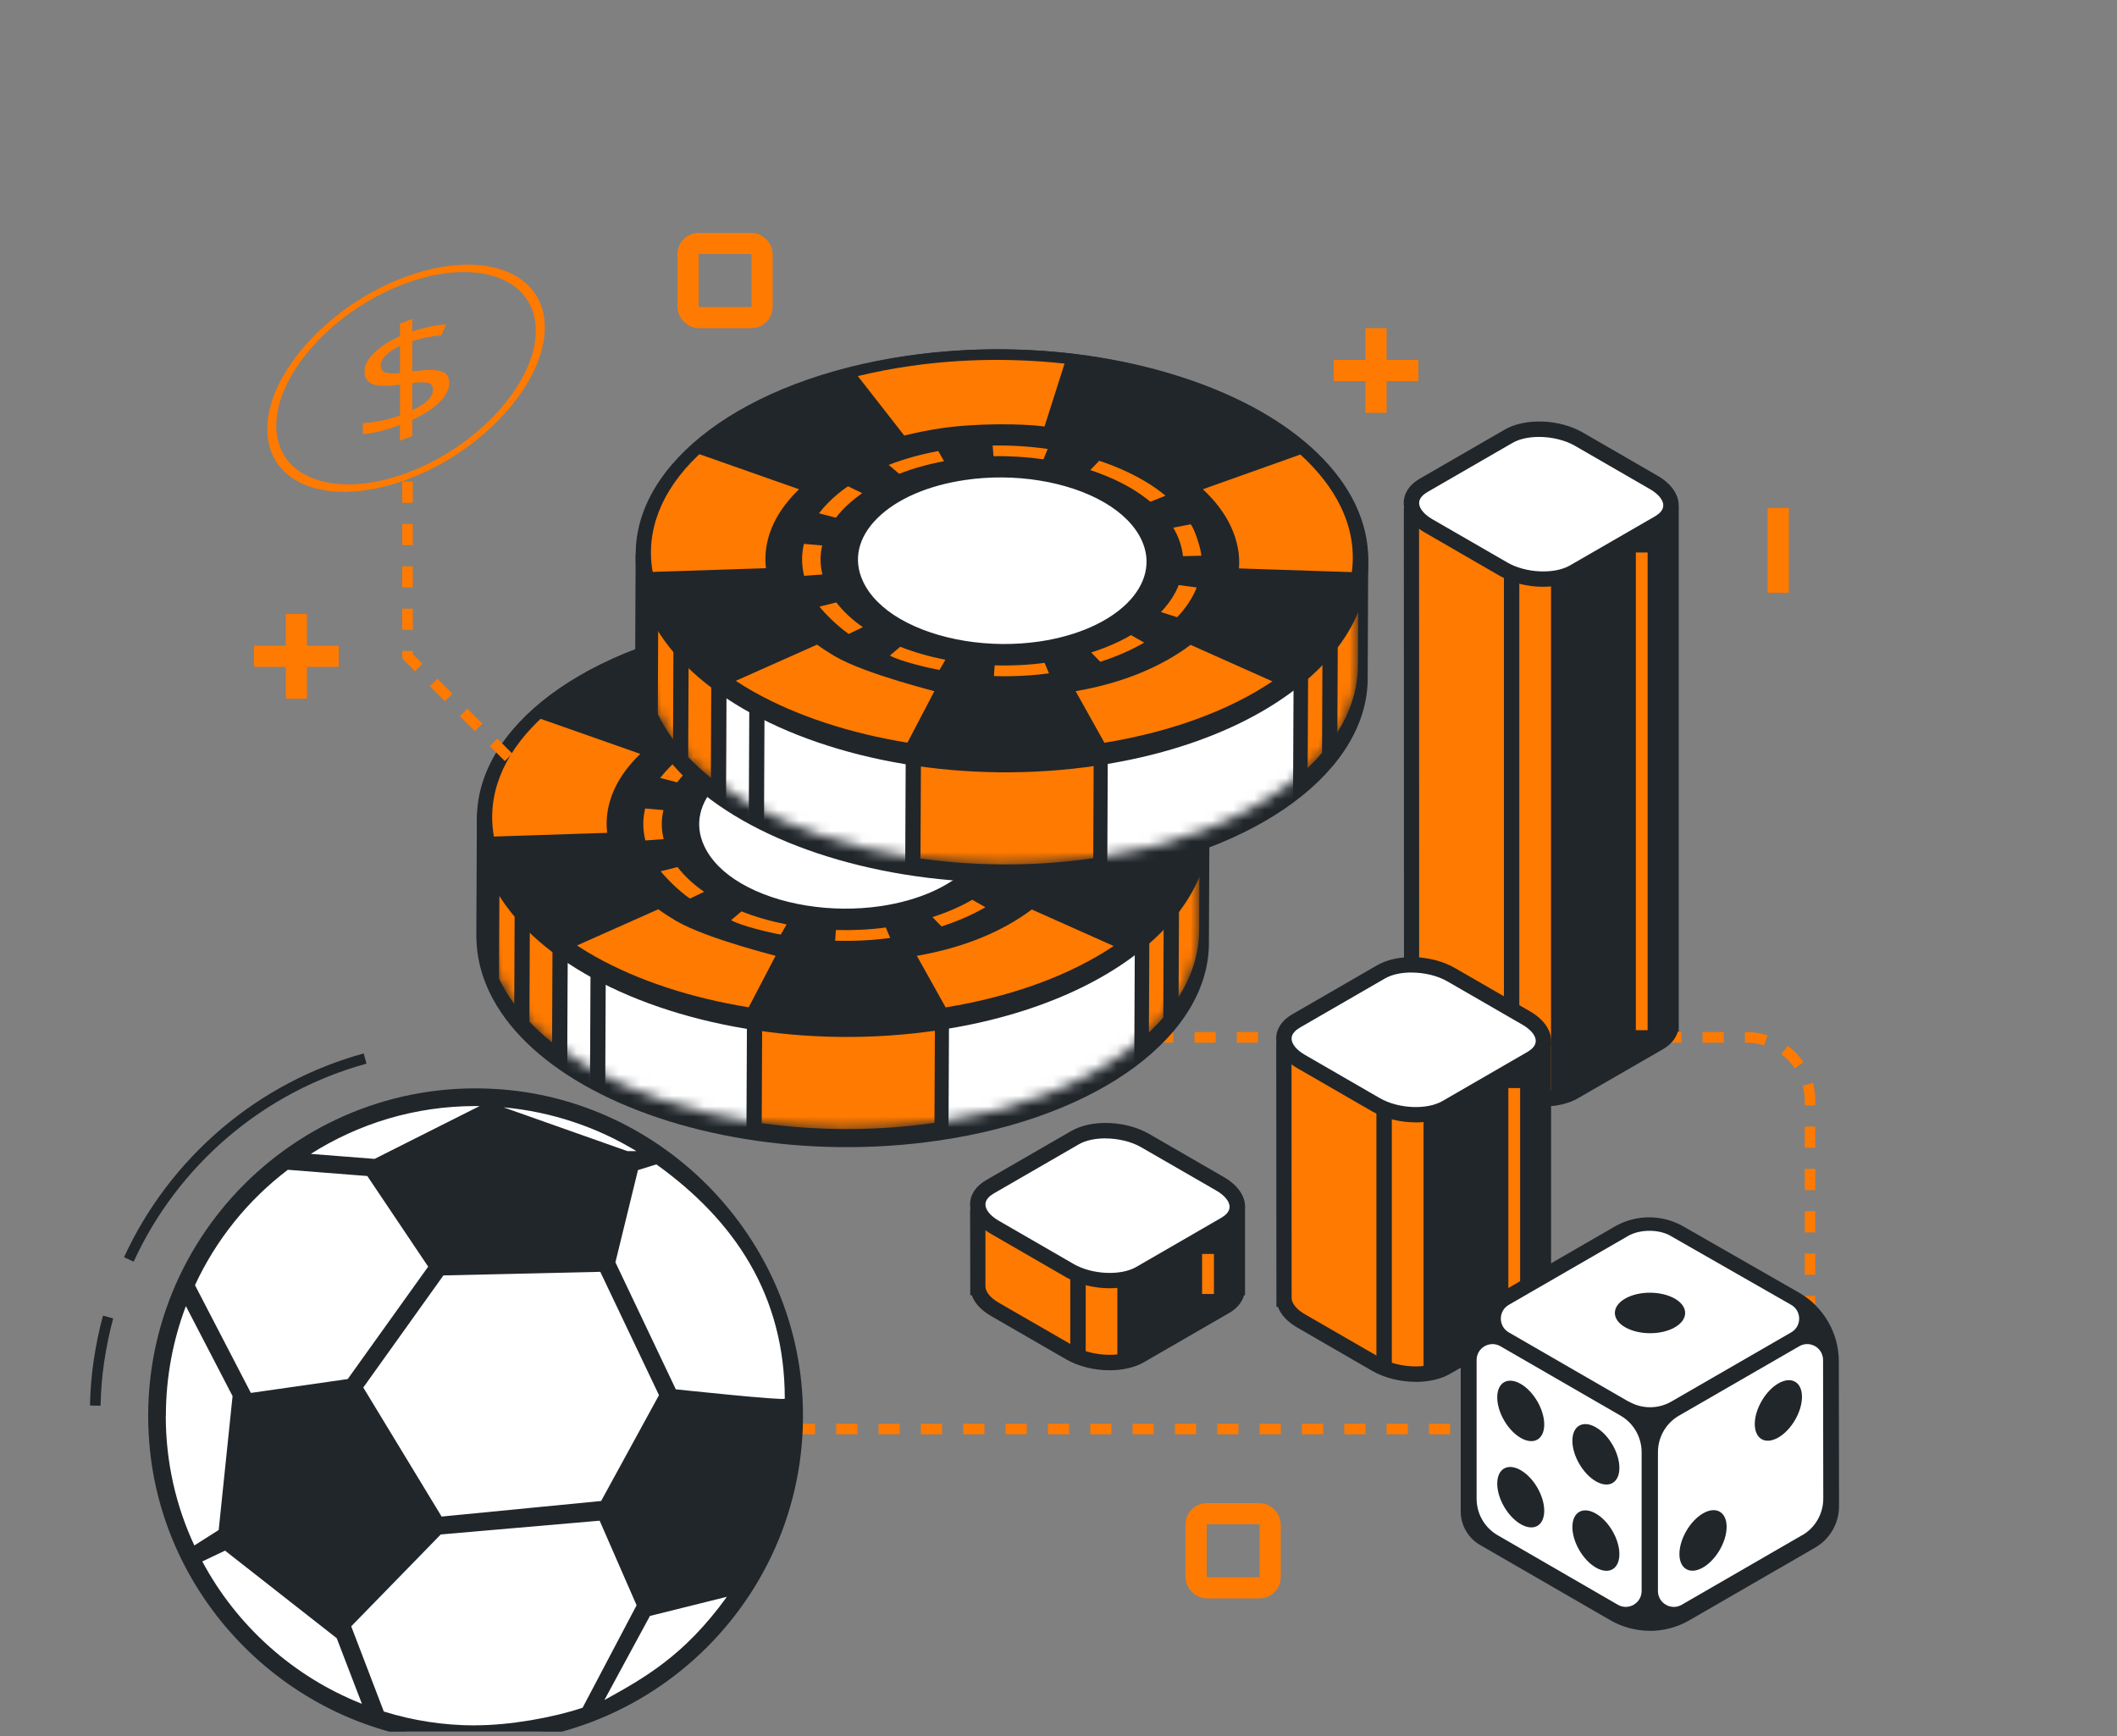
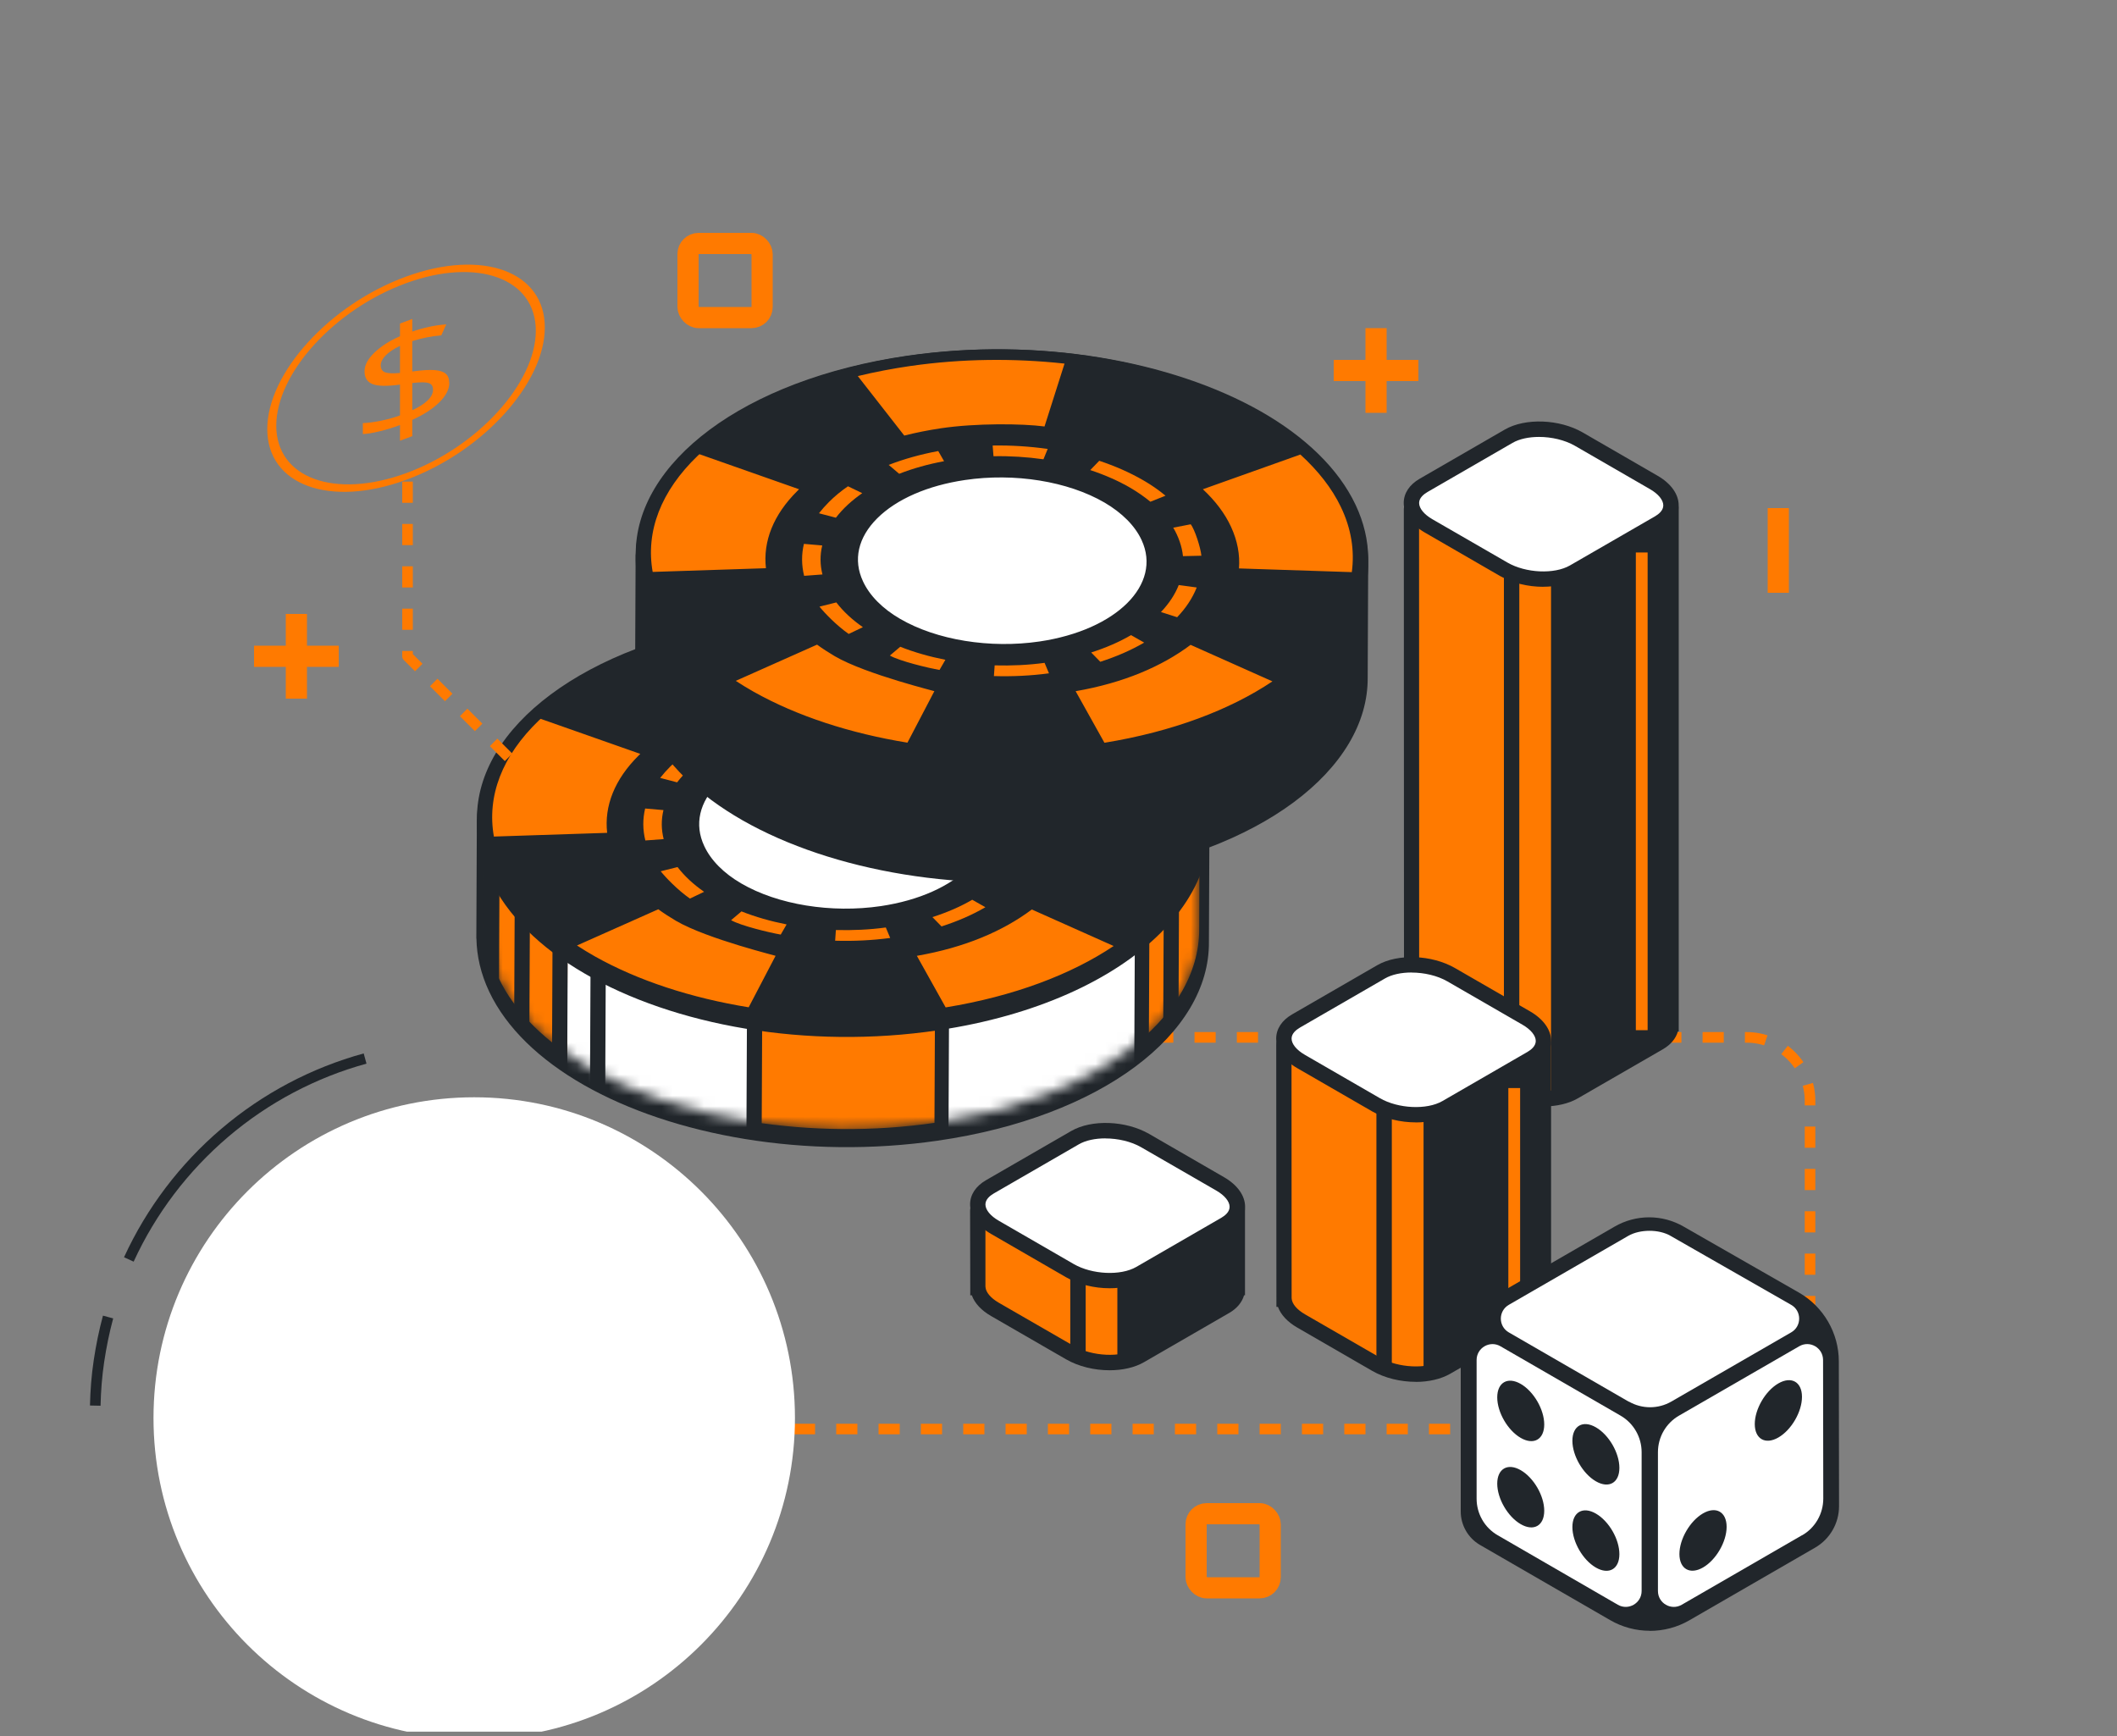
<svg xmlns="http://www.w3.org/2000/svg" width="200" height="164" viewBox="0 0 200 164" fill="none">
  <rect x="0" y="0" width="200" height="164" fill="#808080" stroke="none" />
  <g clip-path="url(#clip0_5867_88415)">
    <path d="M43 135H165C168.314 135 171 132.314 171 129V104C171 100.686 168.314 98 165 98H109.5" stroke="#FF7A00" stroke-linejoin="round" stroke-dasharray="2 2" />
    <g clip-path="url(#clip1_5867_88415)">
      <path d="M114.26 77.699L114.21 88.989C114.29 97.639 104.08 105.519 88.59 107.759C76.21 109.549 63.59 107.309 55.14 102.489C50.98 100.109 47.84 97.119 46.21 93.669C45.42 91.989 45.04 90.319 45.01 88.669H45L45.05 77.379H45.06C45 68.739 55.19 60.859 70.69 58.609C83.07 56.819 95.67 59.059 104.14 63.879C108.28 66.249 111.44 69.249 113.07 72.699C113.86 74.379 114.24 76.049 114.26 77.699Z" fill="#21262B" />
      <mask id="mask0_5867_88415" style="mask-type:luminance" maskUnits="userSpaceOnUse" x="45" y="75" width="69" height="32">
        <path d="M113.34 76.07L113.29 87.78C113.34 96.21 103.4 103.89 88.34 106.07C76.75 107.76 64.28 105.78 55.78 100.93C51.63 98.55 48.61 95.6 47.09 92.35C46.34 90.72 45.95 89.09 45.93 87.47L45.98 75.76L113.34 76.07Z" fill="white" />
      </mask>
      <g mask="url(#mask0_5867_88415)">
        <path d="M113.34 76.07L113.29 87.78C113.34 96.21 103.4 103.89 88.34 106.07C76.75 107.76 64.28 105.78 55.78 100.93C51.63 98.55 48.61 95.6 47.09 92.35C46.34 90.72 45.95 89.09 45.93 87.47L45.98 75.76L113.34 76.07Z" fill="#FF7A00" />
        <path d="M71.421 71.27L53.701 71.189L53.523 110.349L71.243 110.429L71.421 71.27Z" fill="white" />
        <path d="M47.256 67.76L45.816 67.754L45.639 106.914L47.079 106.92L47.256 67.76Z" fill="#21262B" />
        <path d="M50.141 68.704L48.701 68.697L48.523 107.857L49.964 107.863L50.141 68.704Z" fill="#21262B" />
        <path d="M53.729 69.171L52.289 69.164L52.111 108.324L53.551 108.33L53.729 69.171Z" fill="#21262B" />
        <path d="M57.325 70.456L55.885 70.449L55.707 109.609L57.147 109.615L57.325 70.456Z" fill="#21262B" />
        <path d="M72.112 73.073L70.672 73.066L70.494 112.226L71.934 112.233L72.112 73.073Z" fill="#21262B" />
        <path d="M89.868 73.874L88.428 73.867L88.25 113.027L89.69 113.033L89.868 73.874Z" fill="#21262B" />
        <path d="M108.669 69.428L107.229 69.422L107.051 108.581L108.491 108.588L108.669 69.428Z" fill="#21262B" />
        <path d="M107.27 75.703L89.75 75.623L89.598 109.193L107.117 109.272L107.27 75.703Z" fill="white" />
        <path d="M111.461 68.512L110.021 68.506L109.844 107.665L111.284 107.672L111.461 68.512Z" fill="#21262B" />
      </g>
      <path d="M88.39 96.81C70.43 99.47 51.97 93.2 47.15 82.8C42.32 72.4 52.97 61.81 70.93 59.15C88.89 56.49 107.35 62.76 112.17 73.16C116.99 83.56 106.34 94.15 88.38 96.81H88.39Z" fill="#FF7A00" />
      <path d="M79.65 86.26C87.409 86.26 93.7 82.624 93.7 78.139C93.7 73.655 87.409 70.019 79.65 70.019C71.89 70.019 65.6 73.655 65.6 78.139C65.6 82.624 71.89 86.26 79.65 86.26Z" fill="white" />
      <path d="M113.07 73.029C112.15 71.049 110.74 69.219 108.94 67.559H108.98C108.68 67.199 108.12 66.739 107.38 66.229C106.38 65.449 105.3 64.719 104.14 64.029C95.68 59.089 83.06 56.799 70.69 58.629C52.24 61.369 41.29 72.249 46.25 82.939C47.88 86.459 51.03 89.519 55.18 91.939C63.64 96.879 76.25 99.169 88.63 97.329C107.08 94.589 118.02 83.709 113.07 73.029ZM92.85 76.019C94.8 80.219 90.48 84.519 83.22 85.599C78.53 86.289 73.48 85.469 70.03 83.459C68.36 82.489 67.15 81.259 66.53 79.919C65.58 77.889 66.06 75.769 67.88 73.959C69.7 72.149 72.64 70.869 76.15 70.349C80.85 69.649 85.9 70.469 89.35 72.479C91.02 73.459 92.23 74.679 92.85 76.019ZM86.61 90.299C91.17 89.509 94.77 87.949 97.48 85.919L105.21 89.369C101.2 92.059 95.77 94.119 89.34 95.169L86.62 90.299H86.61ZM111.67 72.879C112.67 74.949 112.98 77.029 112.71 79.049L102.05 78.699C102.15 77.409 101.91 76.089 101.3 74.769C100.72 73.509 99.82 72.319 98.64 71.219L107.85 67.939C109.53 69.469 110.83 71.129 111.67 72.879ZM71.06 59.569C75.86 58.879 80.82 58.829 85.57 59.349L83.68 65.289C81.58 65.009 77.18 64.969 73.89 65.459C72.69 65.639 71.53 65.869 70.43 66.149L66.04 60.529C67.65 60.139 69.32 59.819 71.05 59.569H71.06ZM50.93 68.039C50.93 68.039 51.03 67.949 51.08 67.909L60.49 71.219L60.32 71.389C58.07 73.619 57.07 76.139 57.36 78.679L46.66 79.029C45.98 75.209 47.43 71.399 50.93 68.039ZM54.51 89.319L62.19 85.899C62.71 86.279 63.27 86.639 63.86 86.989C66.82 88.719 73.67 90.369 73.27 90.299L70.73 95.159C65.32 94.279 60.29 92.649 56.2 90.349C55.61 90.019 55.05 89.669 54.51 89.319Z" fill="#21262B" />
      <path d="M57.34 78.689H57.33C57.36 78.9 57.39 79.109 57.44 79.32C57.4 79.109 57.37 78.9 57.34 78.689Z" fill="#21262B" />
      <path d="M83.979 67.409C82.259 67.169 80.519 67.059 78.779 67.089L78.859 68.099C80.439 68.069 82.029 68.169 83.579 68.389L83.979 67.409ZM73.639 67.609C71.999 67.919 70.459 68.339 68.959 68.919L69.949 69.759C71.249 69.249 72.679 68.849 74.189 68.569L73.639 67.609ZM66.459 71.589L65.109 70.939C64.439 71.399 63.849 71.889 63.309 72.429C62.969 72.769 62.659 73.119 62.369 73.489L63.969 73.909C64.659 73.009 65.489 72.269 66.459 71.589ZM62.679 76.529L60.949 76.379C60.709 77.369 60.719 78.409 60.969 79.399L62.699 79.269C62.469 78.359 62.459 77.439 62.679 76.529ZM64.019 81.909L62.419 82.309C62.899 82.909 64.009 84.069 65.179 84.889L66.519 84.249C65.499 83.539 64.659 82.759 64.009 81.909H64.019ZM74.309 87.329C72.799 87.029 71.359 86.619 70.049 86.099L69.069 86.929C69.969 87.449 72.709 88.109 73.759 88.289L74.309 87.339V87.329ZM83.689 87.619C82.149 87.829 80.559 87.899 78.969 87.859L78.899 88.869C80.629 88.919 82.379 88.839 84.099 88.609L83.689 87.629V87.619ZM93.099 85.709L91.849 84.999C90.739 85.649 89.469 86.199 88.089 86.639L88.949 87.519C90.489 87.019 91.789 86.459 93.089 85.709H93.099ZM98.059 80.499L96.359 80.269C96.009 81.159 95.439 82.019 94.679 82.819L96.209 83.309C97.009 82.469 97.639 81.549 98.059 80.499ZM97.489 74.529L95.839 74.849C96.329 75.669 96.669 76.629 96.759 77.539L98.499 77.499C98.429 76.739 97.869 74.999 97.489 74.529Z" fill="#FF7A00" />
      <path d="M95.11 71.829L93.68 72.399C93.11 71.929 92.48 71.489 91.78 71.079C90.66 70.429 89.39 69.869 88 69.409L88.85 68.529C90.31 69.019 91.69 69.609 93.02 70.379C93.75 70.799 94.49 71.309 95.11 71.829Z" fill="#FF7A00" />
    </g>
    <g clip-path="url(#clip2_5867_88415)">
      <path d="M129.26 52.699L129.21 63.989C129.29 72.639 119.08 80.519 103.59 82.759C91.21 84.549 78.59 82.309 70.14 77.489C65.98 75.109 62.84 72.119 61.21 68.669C60.42 66.989 60.04 65.319 60.01 63.669H60L60.05 52.379H60.06C60 43.739 70.19 35.859 85.69 33.609C98.07 31.819 110.67 34.059 119.14 38.879C123.28 41.249 126.44 44.249 128.07 47.699C128.86 49.379 129.24 51.049 129.26 52.699Z" fill="#21262B" />
      <mask id="mask1_5867_88415" style="mask-type:luminance" maskUnits="userSpaceOnUse" x="60" y="50" width="69" height="32">
-         <path d="M128.34 51.07L128.29 62.78C128.34 71.21 118.4 78.89 103.34 81.07C91.75 82.76 79.28 80.78 70.78 75.93C66.63 73.55 63.61 70.6 62.09 67.35C61.34 65.72 60.95 64.09 60.93 62.47L60.98 50.76L128.34 51.07Z" fill="white" />
-       </mask>
+         </mask>
      <g mask="url(#mask1_5867_88415)">
        <path d="M128.34 51.07L128.29 62.78C128.34 71.21 118.4 78.89 103.34 81.07C91.75 82.76 79.28 80.78 70.78 75.93C66.63 73.55 63.61 70.6 62.09 67.35C61.34 65.72 60.95 64.09 60.93 62.47L60.98 50.76L128.34 51.07Z" fill="#FF7A00" />
        <path d="M86.421 46.27L68.701 46.19L68.523 85.349L86.243 85.43L86.421 46.27Z" fill="white" />
        <path d="M62.256 42.76L60.816 42.754L60.639 81.913L62.079 81.92L62.256 42.76Z" fill="#21262B" />
        <path d="M65.141 43.704L63.701 43.697L63.523 82.857L64.963 82.863L65.141 43.704Z" fill="#21262B" />
        <path d="M68.729 44.171L67.289 44.164L67.111 83.324L68.551 83.33L68.729 44.171Z" fill="#21262B" />
        <path d="M72.325 45.456L70.885 45.449L70.707 84.609L72.147 84.615L72.325 45.456Z" fill="#21262B" />
        <path d="M87.112 48.073L85.672 48.066L85.494 87.226L86.934 87.233L87.112 48.073Z" fill="#21262B" />
        <path d="M104.868 48.874L103.428 48.867L103.25 88.027L104.69 88.033L104.868 48.874Z" fill="#21262B" />
        <path d="M123.669 44.428L122.229 44.422L122.051 83.582L123.491 83.588L123.669 44.428Z" fill="#21262B" />
        <path d="M122.27 50.703L104.75 50.623L104.598 84.193L122.117 84.272L122.27 50.703Z" fill="white" />
        <path d="M126.461 43.512L125.021 43.506L124.844 82.665L126.284 82.672L126.461 43.512Z" fill="#21262B" />
      </g>
      <path d="M103.39 71.81C85.43 74.47 66.97 68.2 62.15 57.8C57.32 47.4 67.97 36.81 85.93 34.15C103.89 31.49 122.35 37.76 127.17 48.16C131.99 58.56 121.34 69.15 103.38 71.81H103.39Z" fill="#FF7A00" />
      <path d="M94.65 61.26C102.409 61.26 108.7 57.624 108.7 53.139C108.7 48.655 102.409 45.02 94.65 45.02C86.89 45.02 80.6 48.655 80.6 53.139C80.6 57.624 86.89 61.26 94.65 61.26Z" fill="white" />
      <path d="M128.07 48.029C127.15 46.049 125.74 44.219 123.94 42.559H123.98C123.68 42.199 123.12 41.739 122.38 41.229C121.38 40.449 120.3 39.719 119.14 39.029C110.68 34.089 98.06 31.799 85.69 33.629C67.24 36.369 56.29 47.249 61.25 57.939C62.88 61.459 66.03 64.519 70.18 66.939C78.64 71.879 91.25 74.169 103.63 72.329C122.08 69.589 133.02 58.709 128.07 48.029ZM107.85 51.019C109.8 55.219 105.48 59.519 98.22 60.599C93.53 61.289 88.48 60.469 85.03 58.459C83.36 57.489 82.15 56.259 81.53 54.919C80.58 52.889 81.06 50.769 82.88 48.959C84.7 47.149 87.64 45.869 91.15 45.349C95.85 44.649 100.9 45.469 104.35 47.479C106.02 48.459 107.23 49.679 107.85 51.019ZM101.61 65.299C106.17 64.509 109.77 62.949 112.48 60.919L120.21 64.369C116.2 67.059 110.77 69.119 104.34 70.169L101.62 65.299H101.61ZM126.67 47.879C127.67 49.949 127.98 52.029 127.71 54.049L117.05 53.699C117.15 52.409 116.91 51.089 116.3 49.769C115.72 48.509 114.82 47.319 113.64 46.219L122.85 42.939C124.53 44.469 125.83 46.129 126.67 47.879ZM86.06 34.569C90.86 33.879 95.82 33.829 100.57 34.349L98.68 40.289C96.58 40.009 92.18 39.969 88.89 40.459C87.69 40.639 86.53 40.869 85.43 41.149L81.04 35.529C82.65 35.139 84.32 34.819 86.05 34.569H86.06ZM65.93 43.039C65.93 43.039 66.03 42.949 66.08 42.909L75.49 46.219L75.32 46.389C73.07 48.619 72.07 51.139 72.36 53.679L61.66 54.029C60.98 50.209 62.43 46.399 65.93 43.039ZM69.51 64.319L77.19 60.899C77.71 61.279 78.27 61.639 78.86 61.989C81.82 63.719 88.67 65.369 88.27 65.299L85.73 70.159C80.32 69.279 75.29 67.649 71.2 65.349C70.61 65.019 70.05 64.669 69.51 64.319Z" fill="#21262B" />
      <path d="M72.34 53.69H72.33C72.36 53.9 72.39 54.109 72.44 54.319C72.4 54.109 72.37 53.9 72.34 53.69Z" fill="#21262B" />
      <path d="M98.979 42.409C97.259 42.169 95.519 42.059 93.779 42.089L93.859 43.099C95.439 43.069 97.029 43.169 98.579 43.389L98.979 42.409ZM88.639 42.609C86.999 42.919 85.459 43.339 83.959 43.919L84.949 44.759C86.249 44.249 87.679 43.849 89.189 43.569L88.639 42.609ZM81.459 46.589L80.109 45.939C79.439 46.399 78.849 46.889 78.309 47.429C77.969 47.769 77.659 48.119 77.369 48.489L78.969 48.909C79.659 48.009 80.489 47.269 81.459 46.589ZM77.679 51.529L75.949 51.379C75.709 52.369 75.719 53.409 75.969 54.399L77.699 54.269C77.469 53.359 77.459 52.439 77.679 51.529ZM79.019 56.909L77.419 57.309C77.899 57.909 79.009 59.069 80.179 59.889L81.519 59.249C80.499 58.539 79.659 57.759 79.009 56.909H79.019ZM89.309 62.329C87.799 62.029 86.359 61.619 85.049 61.099L84.069 61.929C84.969 62.449 87.709 63.109 88.759 63.289L89.309 62.339V62.329ZM98.689 62.619C97.149 62.829 95.559 62.899 93.969 62.859L93.899 63.869C95.629 63.919 97.379 63.839 99.099 63.609L98.689 62.629V62.619ZM108.099 60.709L106.849 59.999C105.739 60.649 104.469 61.199 103.089 61.639L103.949 62.519C105.489 62.019 106.789 61.459 108.089 60.709H108.099ZM113.059 55.499L111.359 55.269C111.009 56.159 110.439 57.019 109.679 57.819L111.209 58.309C112.009 57.469 112.639 56.549 113.059 55.499ZM112.489 49.529L110.839 49.849C111.329 50.669 111.669 51.629 111.759 52.539L113.499 52.499C113.429 51.739 112.869 49.999 112.489 49.529Z" fill="#FF7A00" />
      <path d="M110.11 46.829L108.68 47.399C108.11 46.929 107.48 46.489 106.78 46.079C105.66 45.429 104.39 44.869 103 44.409L103.85 43.529C105.31 44.019 106.69 44.609 108.02 45.379C108.75 45.799 109.49 46.309 110.11 46.829Z" fill="#FF7A00" />
    </g>
    <path d="M44.802 164.26C61.536 164.26 75.102 150.694 75.102 133.96C75.102 117.226 61.536 103.66 44.802 103.66C28.068 103.66 14.502 117.226 14.502 133.96C14.502 150.694 28.068 164.26 44.802 164.26Z" fill="white" />
-     <path d="M47.441 102.919C28.411 101.399 12.581 117.249 14.101 136.279C15.291 151.249 27.421 163.379 42.401 164.579C61.431 166.099 77.281 150.269 75.761 131.239C74.571 116.259 62.431 104.119 47.441 102.919ZM60.131 108.749H59.281L47.571 104.609C52.141 105.029 56.411 106.489 60.131 108.749ZM56.791 141.799L41.721 143.269L34.321 131.079L41.891 120.489L56.711 120.149L62.251 131.789V131.809L56.791 141.799ZM44.921 104.489H45.311L35.391 109.479H35.371L29.361 109.009C33.871 106.149 39.191 104.489 44.921 104.489ZM27.181 110.509L34.701 111.099L40.451 119.659L32.851 130.279L23.701 131.589L18.421 121.409C20.411 117.109 23.431 113.369 27.181 110.519V110.509ZM15.671 133.759C15.671 130.109 16.341 126.609 17.561 123.389L21.971 131.889L20.661 144.539L18.361 145.999C16.621 142.279 15.661 138.129 15.661 133.759H15.671ZM19.111 147.509L21.261 146.489L31.811 154.759L34.191 160.959C27.711 158.399 22.361 153.589 19.111 147.509ZM44.921 162.999C41.891 162.999 39.001 162.539 36.261 161.689C36.241 161.639 33.181 153.639 33.181 153.639L41.641 144.959L56.651 143.659L60.141 151.649L55.041 161.329C52.121 162.299 48.081 162.989 44.931 162.989L44.921 162.999ZM57.101 160.599L61.401 152.659L68.671 150.849C64.631 156.439 60.881 158.509 57.091 160.609L57.101 160.599ZM63.851 131.259L58.141 119.249L60.271 110.539L62.011 109.999C69.401 115.309 74.141 122.349 74.141 132.129C74.141 132.349 63.851 131.249 63.851 131.249V131.259Z" fill="#21262B" />
    <path d="M12.172 118.98C14.282 114.38 17.382 110.3 21.232 107.02C25.082 103.74 29.612 101.34 34.492 100" stroke="#21262B" stroke-miterlimit="10" />
    <path d="M9 132.789C9.03 131.379 9.14 129.969 9.35 128.569C9.56 127.169 9.84 125.789 10.21 124.419" stroke="#21262B" stroke-miterlimit="10" />
    <path d="M157.371 47.591L133.826 47.628C133.559 47.628 133.34 47.847 133.34 48.114L133.35 96.724H133.356C133.408 97.441 133.941 98.188 134.966 98.774L142.051 102.863C144.011 103.997 146.981 104.118 148.681 103.14L156.717 98.497C157.533 98.026 157.899 97.383 157.846 96.719H157.852V48.072C157.852 47.806 157.632 47.586 157.365 47.586L157.371 47.591Z" fill="#FF7A00" />
    <path d="M134.079 96.61V96.668C134.12 97.17 134.575 97.708 135.328 98.142L142.413 102.231C144.144 103.23 146.847 103.355 148.316 102.503L156.352 97.86C156.724 97.645 157.158 97.279 157.121 96.767L157.064 95.988H157.126V48.314L134.063 48.35L134.073 96.61H134.079ZM145.796 104.526C144.374 104.526 142.878 104.176 141.691 103.491L134.607 99.397C133.681 98.864 133.059 98.184 132.787 97.447H132.641V96.72L132.625 48.115C132.625 47.451 133.164 46.907 133.833 46.902L157.382 46.865C158.052 46.865 158.595 47.409 158.595 48.078V97.447H158.512C158.324 98.111 157.837 98.696 157.095 99.125L149.059 103.763C148.175 104.275 147.014 104.526 145.806 104.526H145.796Z" fill="#21262B" />
    <path d="M157.37 47.613L146.531 47.629V103.779C147.336 103.701 148.084 103.502 148.675 103.162L156.711 98.519C157.527 98.048 157.893 97.405 157.841 96.741H157.846V48.094C157.846 47.828 157.626 47.613 157.36 47.613H157.37Z" fill="#21262B" />
    <path d="M156.717 49.407L148.681 54.05C146.982 55.033 144.012 54.908 142.051 53.778L134.966 49.684C133.006 48.555 132.791 46.84 134.491 45.857L142.532 41.214C144.231 40.231 147.196 40.356 149.162 41.486L156.247 45.575C158.207 46.709 158.422 48.419 156.723 49.402L156.717 49.407Z" fill="white" />
    <path d="M145.399 41.276C144.448 41.276 143.548 41.459 142.889 41.841L134.853 46.484C134.498 46.693 134.069 47.038 134.069 47.519C134.069 48.026 134.539 48.601 135.329 49.056L142.414 53.145C144.139 54.144 146.842 54.269 148.317 53.417L156.353 48.779C156.709 48.57 157.137 48.225 157.137 47.744C157.137 47.237 156.667 46.661 155.877 46.207L148.787 42.113C147.83 41.564 146.576 41.276 145.394 41.276H145.399ZM145.791 55.435C144.364 55.435 142.874 55.085 141.687 54.4L134.602 50.306C133.342 49.579 132.615 48.559 132.615 47.514C132.615 46.599 133.154 45.783 134.126 45.224L142.163 40.581C144.092 39.467 147.323 39.587 149.519 40.852L156.604 44.947C157.864 45.673 158.591 46.693 158.591 47.739C158.591 48.654 158.052 49.469 157.08 50.029L149.044 54.666C148.16 55.179 146.999 55.43 145.791 55.43V55.435Z" fill="#21262B" />
    <path d="M143.534 103.203H142.08V54.148H143.534V103.203Z" fill="#21262B" />
    <path d="M155.657 97.322H154.543V52.193H155.657V97.322Z" fill="#FF7A00" />
    <path d="M145.32 98.189L121.776 98.225C121.509 98.225 121.295 98.44 121.295 98.707L121.305 122.732H121.311C121.363 123.448 121.896 124.196 122.921 124.781L130.006 128.876C131.967 130.005 134.936 130.13 136.636 129.147L144.672 124.51C145.488 124.039 145.854 123.396 145.801 122.732H145.807V98.67C145.807 98.403 145.592 98.184 145.32 98.184V98.189Z" fill="#FF7A00" />
    <path d="M122.029 122.626V122.684C122.071 123.186 122.526 123.719 123.279 124.158L130.364 128.247C132.094 129.246 134.797 129.371 136.267 128.524L144.303 123.881C144.674 123.667 145.108 123.301 145.072 122.783L145.014 122.004H145.077V98.909L122.013 98.946L122.024 122.621L122.029 122.626ZM133.746 130.542C132.319 130.542 130.829 130.192 129.637 129.507L122.552 125.413C121.632 124.88 121.004 124.205 120.732 123.463H120.586V122.736L120.57 98.711C120.57 98.041 121.114 97.498 121.783 97.498L145.328 97.461C145.652 97.461 145.955 97.586 146.18 97.817C146.41 98.046 146.536 98.35 146.536 98.674V123.463H146.452C146.264 124.127 145.777 124.718 145.035 125.141L136.999 129.784C136.115 130.291 134.954 130.548 133.752 130.548L133.746 130.542Z" fill="#21262B" />
    <path d="M145.327 98.209L134.488 98.225V129.79C135.293 129.711 136.041 129.513 136.632 129.173L144.668 124.53C145.484 124.059 145.85 123.416 145.798 122.752H145.803V98.69C145.803 98.423 145.589 98.209 145.317 98.209H145.327Z" fill="#21262B" />
    <path d="M144.669 100.003L136.632 104.646C134.933 105.629 131.968 105.503 130.002 104.374L122.918 100.28C120.957 99.151 120.742 97.436 122.442 96.453L130.478 91.81C132.177 90.827 135.142 90.952 137.108 92.082L144.193 96.176C146.153 97.305 146.368 99.02 144.669 100.003Z" fill="white" />
    <path d="M133.35 91.872C132.399 91.872 131.499 92.055 130.841 92.436L122.804 97.079C122.449 97.289 122.02 97.634 122.02 98.115C122.02 98.622 122.491 99.197 123.28 99.652L130.365 103.746C132.095 104.745 134.799 104.87 136.268 104.018L144.304 99.375C144.66 99.166 145.089 98.821 145.089 98.34C145.089 97.832 144.618 97.257 143.828 96.802L136.744 92.714C135.787 92.159 134.527 91.877 133.35 91.877V91.872ZM133.748 106.031C132.32 106.031 130.83 105.681 129.638 104.996L122.553 100.907C121.293 100.18 120.566 99.16 120.566 98.115C120.566 97.2 121.105 96.384 122.077 95.825L130.114 91.182C132.043 90.068 135.274 90.188 137.47 91.459L144.555 95.547C145.815 96.274 146.542 97.294 146.542 98.34C146.542 99.255 146.004 100.07 145.031 100.63L136.995 105.273C136.111 105.785 134.95 106.036 133.748 106.036V106.031Z" fill="#21262B" />
    <path d="M131.489 129.219H130.035V104.744H131.489V129.219Z" fill="#21262B" />
    <path d="M143.612 123.337H142.498V102.789H143.612V123.337Z" fill="#FF7A00" />
    <path d="M116.394 113.857L92.85 113.894C92.583 113.894 92.363 114.114 92.363 114.38L92.374 121.643H92.379C92.431 122.359 92.965 123.107 93.989 123.692L101.074 127.786C103.035 128.921 106.005 129.041 107.704 128.058L115.74 123.421C116.556 122.95 116.922 122.307 116.87 121.643H116.875V114.344C116.875 114.077 116.655 113.857 116.389 113.857H116.394Z" fill="#FF7A00" />
    <path d="M93.102 121.533V121.591C93.144 122.093 93.599 122.626 94.352 123.065L101.442 127.154C103.172 128.147 105.875 128.278 107.345 127.426L115.381 122.788C115.752 122.574 116.192 122.208 116.155 121.69L116.097 120.911H116.16V114.579L93.097 114.616V121.533H93.102ZM104.819 129.449C103.397 129.449 101.902 129.099 100.715 128.414L93.63 124.325C92.705 123.792 92.077 123.112 91.811 122.37H91.664V121.643L91.648 114.38C91.648 113.711 92.192 113.167 92.862 113.167L116.406 113.131C116.725 113.157 117.033 113.256 117.263 113.481C117.493 113.711 117.619 114.014 117.619 114.339V122.365H117.53C117.342 123.029 116.856 123.619 116.113 124.043L108.077 128.686C107.193 129.198 106.032 129.449 104.83 129.449H104.819Z" fill="#21262B" />
    <path d="M116.394 113.879L105.561 113.895V128.702C106.366 128.624 107.113 128.425 107.704 128.08L115.741 123.437C116.556 122.966 116.922 122.323 116.87 121.659H116.875V114.36C116.875 114.093 116.656 113.874 116.389 113.879H116.394Z" fill="#21262B" />
    <path d="M115.747 115.671L107.71 120.315C106.011 121.297 103.046 121.172 101.08 120.043L93.996 115.949C92.035 114.814 91.82 113.104 93.52 112.121L101.561 107.483C103.261 106.501 106.225 106.626 108.191 107.755L115.276 111.849C117.237 112.979 117.451 114.694 115.752 115.677L115.747 115.671Z" fill="white" />
    <path d="M104.427 107.542C103.476 107.542 102.576 107.725 101.917 108.106L93.881 112.749C93.525 112.958 93.097 113.304 93.097 113.785C93.097 114.292 93.567 114.867 94.357 115.322L101.442 119.416C103.172 120.414 105.875 120.54 107.345 119.688L115.381 115.045C115.737 114.836 116.165 114.49 116.165 114.009C116.165 113.502 115.695 112.927 114.905 112.472L107.815 108.383C106.858 107.829 105.598 107.547 104.422 107.547L104.427 107.542ZM104.825 121.701C103.402 121.701 101.907 121.35 100.72 120.665L93.635 116.571C92.37 115.845 91.648 114.825 91.648 113.779C91.648 112.864 92.187 112.049 93.159 111.489L101.201 106.846C103.13 105.733 106.357 105.853 108.558 107.118L115.643 111.212C116.903 111.939 117.629 112.958 117.629 114.004C117.629 114.919 117.091 115.73 116.118 116.294L108.082 120.937C107.198 121.45 106.038 121.701 104.835 121.701H104.825Z" fill="#21262B" />
    <path d="M102.567 128.126H101.113V120.414H102.567V128.126Z" fill="#21262B" />
-     <path d="M114.685 122.244H113.566V118.459H114.685V122.244Z" fill="#FF7A00" />
+     <path d="M114.685 122.244V118.459H114.685V122.244Z" fill="#FF7A00" />
    <path d="M155.86 154.06C154.54 154.06 153.25 153.71 152.11 153.05L139.82 145.95C138.7 145.3 138 144.09 138 142.79V128.6C138 125.93 139.44 123.44 141.75 122.11L152.55 115.87C153.54 115.3 154.66 115 155.8 115C156.94 115 158.05 115.3 159.03 115.86L169.95 122.11C172.27 123.44 173.72 125.93 173.72 128.61L173.74 142.29C173.74 143.9 172.88 145.39 171.49 146.2L159.6 153.07C158.46 153.73 157.16 154.07 155.85 154.07L155.86 154.06Z" fill="#21262B" />
    <path d="M170.251 145.03L158.881 151.6C157.881 152.18 156.631 151.46 156.631 150.3V137.19C156.631 135.76 157.391 134.44 158.631 133.73L169.981 127.18C170.981 126.6 172.221 127.32 172.231 128.47L172.251 141.57C172.251 143 171.491 144.33 170.251 145.04V145.03Z" fill="white" />
    <path d="M152.84 151.6L141.5 145.04C140.26 144.33 139.5 143.01 139.5 141.58V128.48C139.5 127.33 140.75 126.6 141.75 127.18L153.09 133.73C154.33 134.44 155.09 135.77 155.09 137.19V150.3C155.09 151.45 153.84 152.18 152.84 151.6Z" fill="white" />
    <path d="M153.879 132.42L142.539 125.87C141.539 125.29 141.539 123.85 142.539 123.27L153.829 116.75C154.929 116.12 156.719 116.11 157.819 116.75L169.219 123.27C170.219 123.84 170.229 125.29 169.219 125.87L157.889 132.41C156.649 133.12 155.129 133.12 153.889 132.41L153.879 132.42Z" fill="white" />
-     <path d="M158.231 125.39C156.941 126.14 154.841 126.13 153.541 125.39C152.241 124.65 152.231 123.43 153.531 122.68C154.831 121.93 156.921 121.94 158.221 122.68C159.521 123.42 159.531 124.64 158.231 125.39Z" fill="#21262B" />
    <path d="M145.889 134.569C145.889 135.979 144.899 136.549 143.669 135.839C142.439 135.129 141.449 133.419 141.449 132.009C141.449 130.599 142.439 130.029 143.669 130.739C144.899 131.449 145.889 133.159 145.889 134.569Z" fill="#21262B" />
    <path d="M152.989 138.669C152.989 140.079 151.999 140.649 150.769 139.939C149.539 139.229 148.549 137.519 148.549 136.109C148.549 134.699 149.539 134.129 150.769 134.839C151.999 135.549 152.989 137.259 152.989 138.669Z" fill="#21262B" />
    <path d="M145.889 142.72C145.889 144.13 144.899 144.699 143.669 143.989C142.439 143.279 141.449 141.569 141.449 140.159C141.449 138.749 142.439 138.179 143.669 138.889C144.899 139.599 145.889 141.31 145.889 142.72Z" fill="#21262B" />
    <path d="M152.989 146.819C152.989 148.229 151.999 148.799 150.769 148.089C149.539 147.379 148.549 145.669 148.549 144.259C148.549 142.849 149.539 142.279 150.769 142.989C151.999 143.699 152.989 145.409 152.989 146.819Z" fill="#21262B" />
    <path d="M165.779 134.53C165.779 135.94 166.779 136.51 168.009 135.8C169.239 135.09 170.239 133.37 170.239 131.96C170.239 130.55 169.239 129.98 168.009 130.69C166.779 131.4 165.779 133.12 165.779 134.53Z" fill="#21262B" />
    <path d="M158.66 146.81C158.66 148.22 159.66 148.79 160.89 148.08C162.12 147.37 163.12 145.65 163.12 144.24C163.12 142.83 162.12 142.26 160.89 142.97C159.66 143.68 158.66 145.4 158.66 146.81Z" fill="#21262B" />
    <path d="M38.36 45.333C31.13 47.983 25.25 45.823 25.25 40.533C25.25 35.243 31.13 28.773 38.36 26.133C45.59 23.483 51.47 25.643 51.47 30.933C51.47 36.223 45.59 42.693 38.36 45.333ZM38.36 26.753C31.6 29.223 26.1 35.263 26.1 40.213C26.1 45.163 31.6 47.173 38.36 44.703C45.12 42.233 50.62 36.183 50.62 31.243C50.62 26.303 45.12 24.283 38.36 26.753Z" fill="#FF7A00" />
    <path d="M42.449 36.163C42.449 36.763 42.139 37.373 41.529 37.983C40.919 38.593 40.059 39.163 38.949 39.663V41.203L37.789 41.633V40.153C37.119 40.403 36.459 40.603 35.829 40.753C35.199 40.903 34.679 40.993 34.279 41.003V39.973C34.779 39.953 35.359 39.873 36.009 39.743C36.659 39.603 37.259 39.443 37.789 39.243V36.333C36.549 36.503 35.689 36.483 35.189 36.283C34.689 36.083 34.439 35.683 34.439 35.083C34.439 34.483 34.749 33.923 35.359 33.323C35.969 32.733 36.779 32.203 37.789 31.763V30.563L38.949 30.133V31.323C40.059 30.943 41.129 30.713 42.159 30.643L41.689 31.683C40.789 31.753 39.879 31.933 38.949 32.223V35.093C39.899 34.963 40.599 34.923 41.069 34.963C41.539 35.003 41.889 35.113 42.109 35.303C42.329 35.493 42.439 35.783 42.439 36.173L42.449 36.163ZM35.969 34.513C35.969 34.853 36.109 35.063 36.379 35.173C36.649 35.273 37.119 35.293 37.789 35.233V32.673C37.189 32.963 36.739 33.263 36.429 33.583C36.119 33.903 35.969 34.213 35.969 34.513ZM40.909 36.813C40.909 36.493 40.779 36.283 40.509 36.193C40.239 36.093 39.719 36.093 38.949 36.183V38.753C40.259 38.143 40.909 37.493 40.909 36.813Z" fill="#FF7A00" />
    <path d="M38.5 45.5V62L54 77.5" stroke="#FF7A00" stroke-linejoin="round" stroke-dasharray="2 2" />
    <rect x="65" y="23" width="7" height="7" rx="1" stroke="#FF7A00" stroke-width="2" />
    <rect x="113" y="143" width="7" height="7" rx="1" stroke="#FF7A00" stroke-width="2" />
    <rect x="27" y="58" width="2" height="8" fill="#FF7A00" />
    <rect x="32" y="61" width="2" height="8" transform="rotate(90 32 61)" fill="#FF7A00" />
    <rect x="129" y="31" width="2" height="8" fill="#FF7A00" />
    <rect x="134" y="34" width="2" height="8" transform="rotate(90 134 34)" fill="#FF7A00" />
    <rect x="167" y="48" width="2" height="8" fill="#FF7A00" />
  </g>
  <defs>
    <clipPath id="clip0_5867_88415">
      <rect width="200" height="163.588" fill="white" />
    </clipPath>
    <clipPath id="clip1_5867_88415">
      <rect width="69.26" height="50.37" fill="white" transform="translate(45 58)" />
    </clipPath>
    <clipPath id="clip2_5867_88415">
      <rect width="69.26" height="50.37" fill="white" transform="translate(60 33)" />
    </clipPath>
  </defs>
</svg>